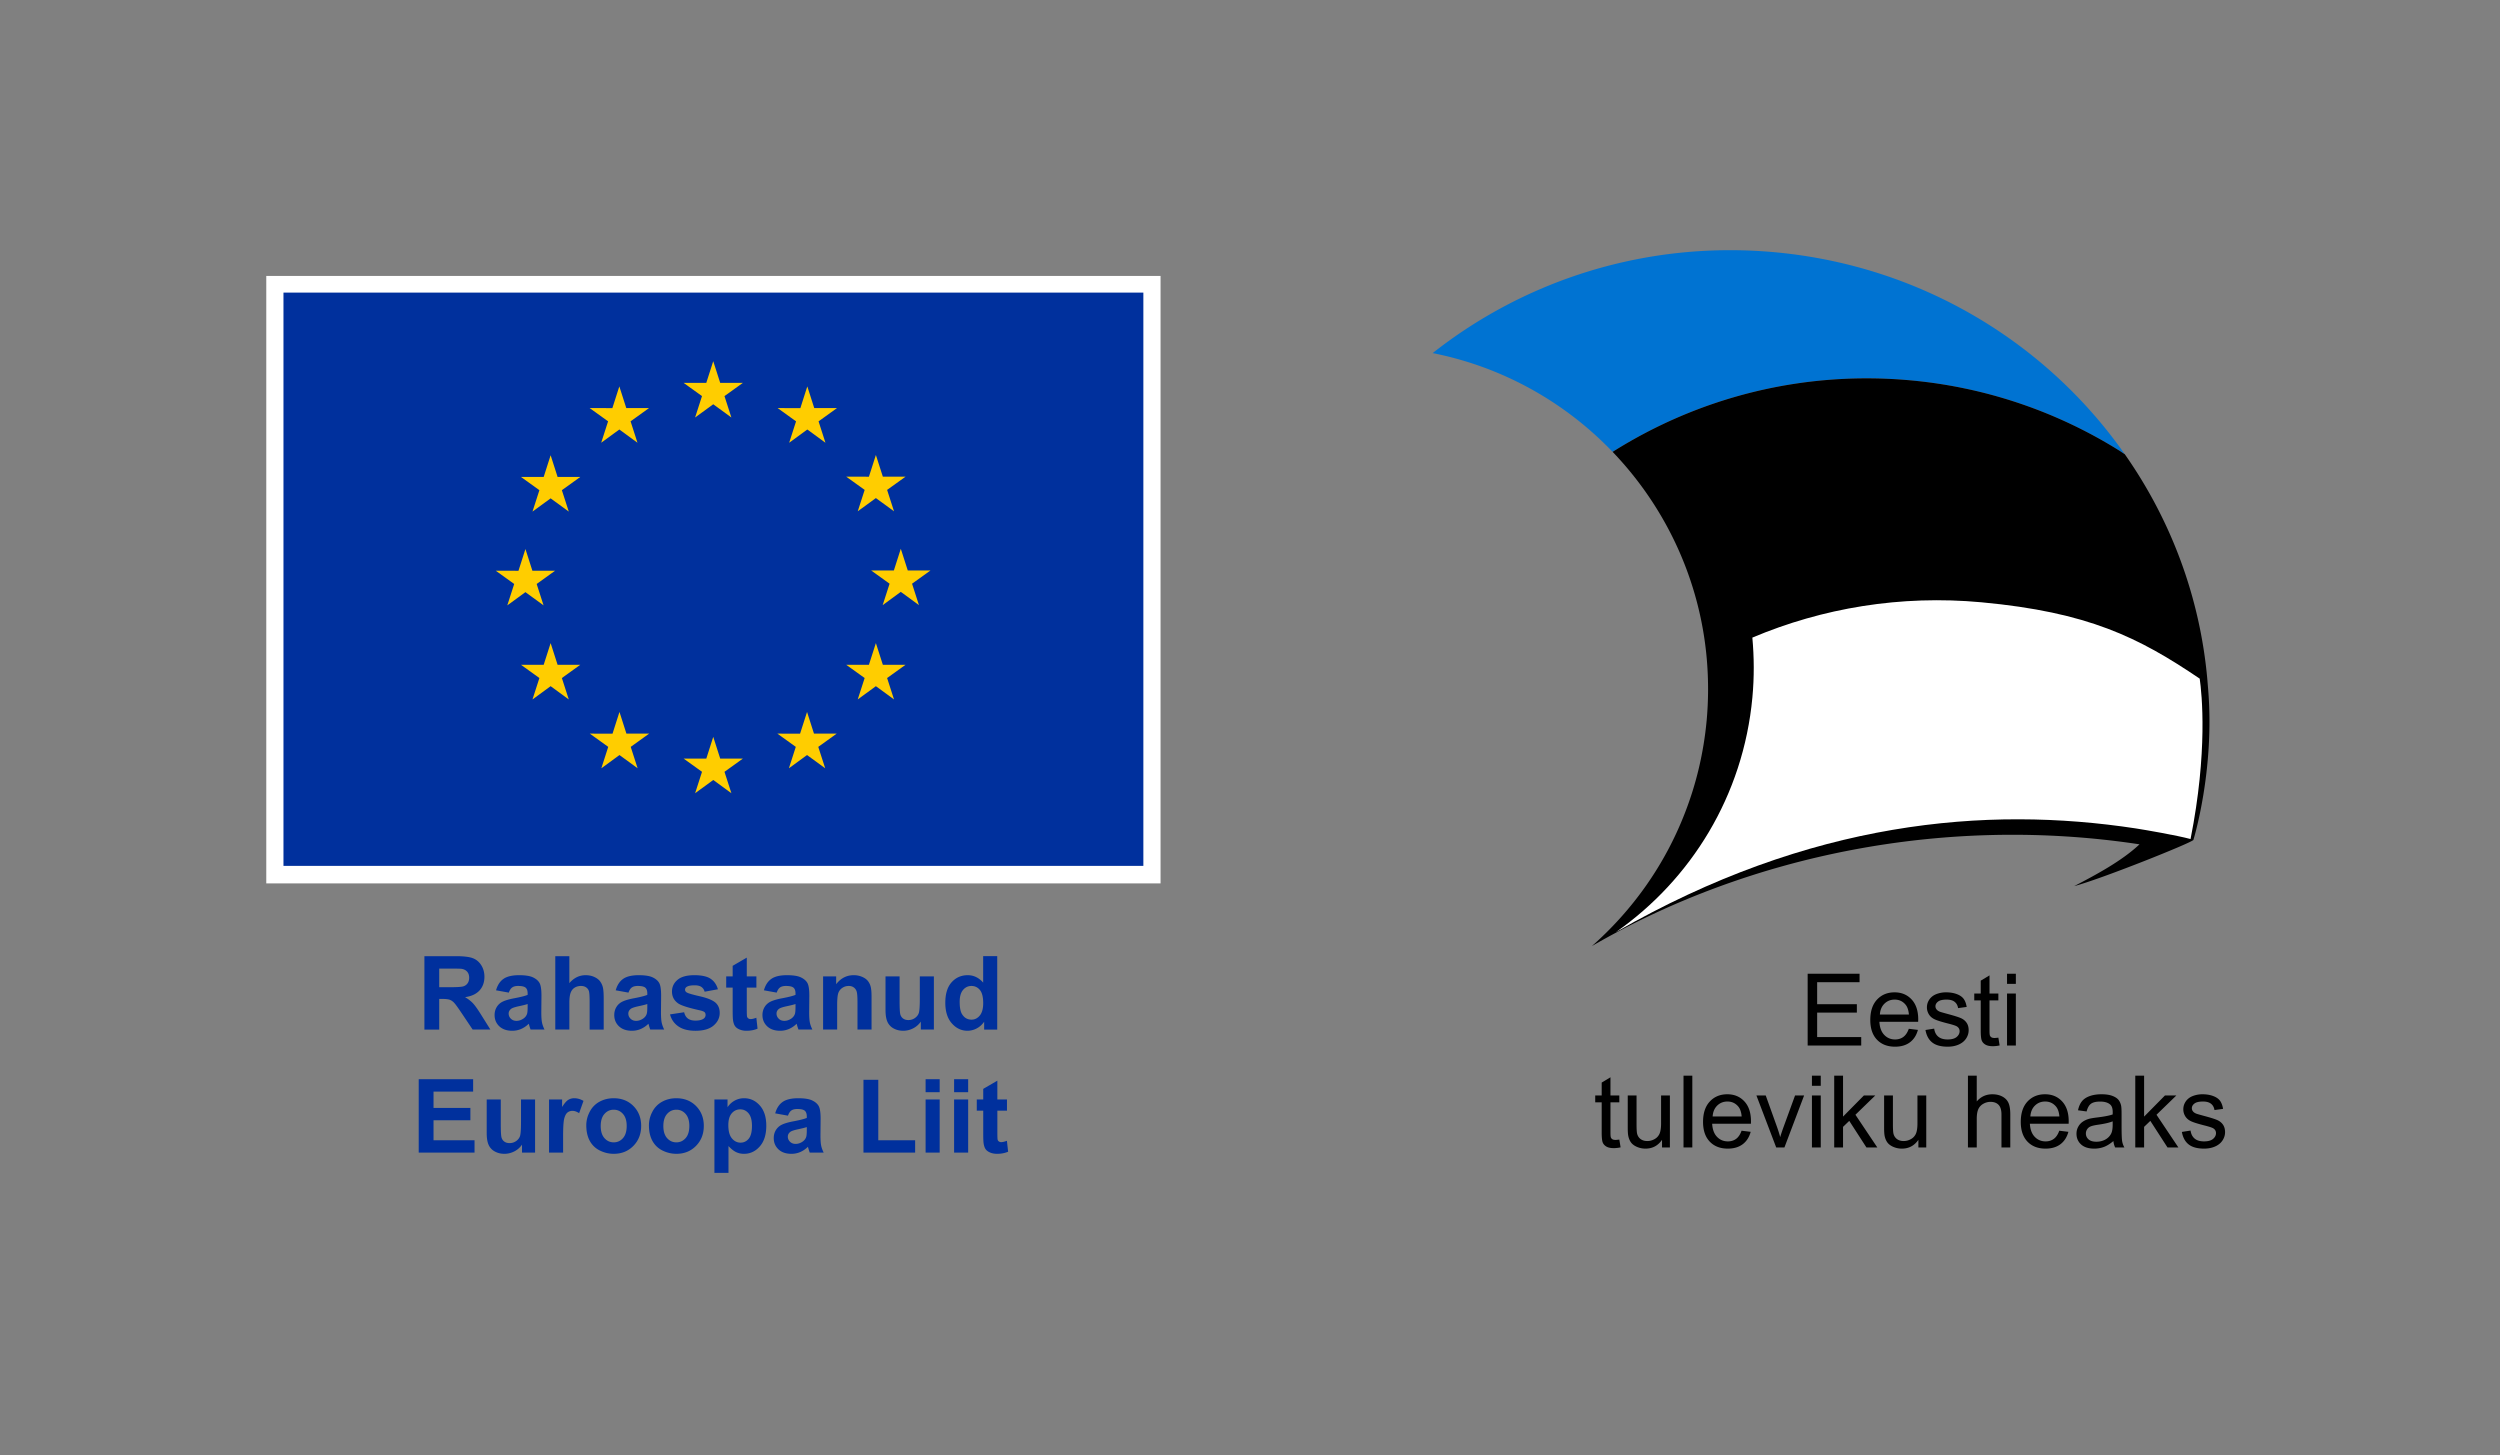
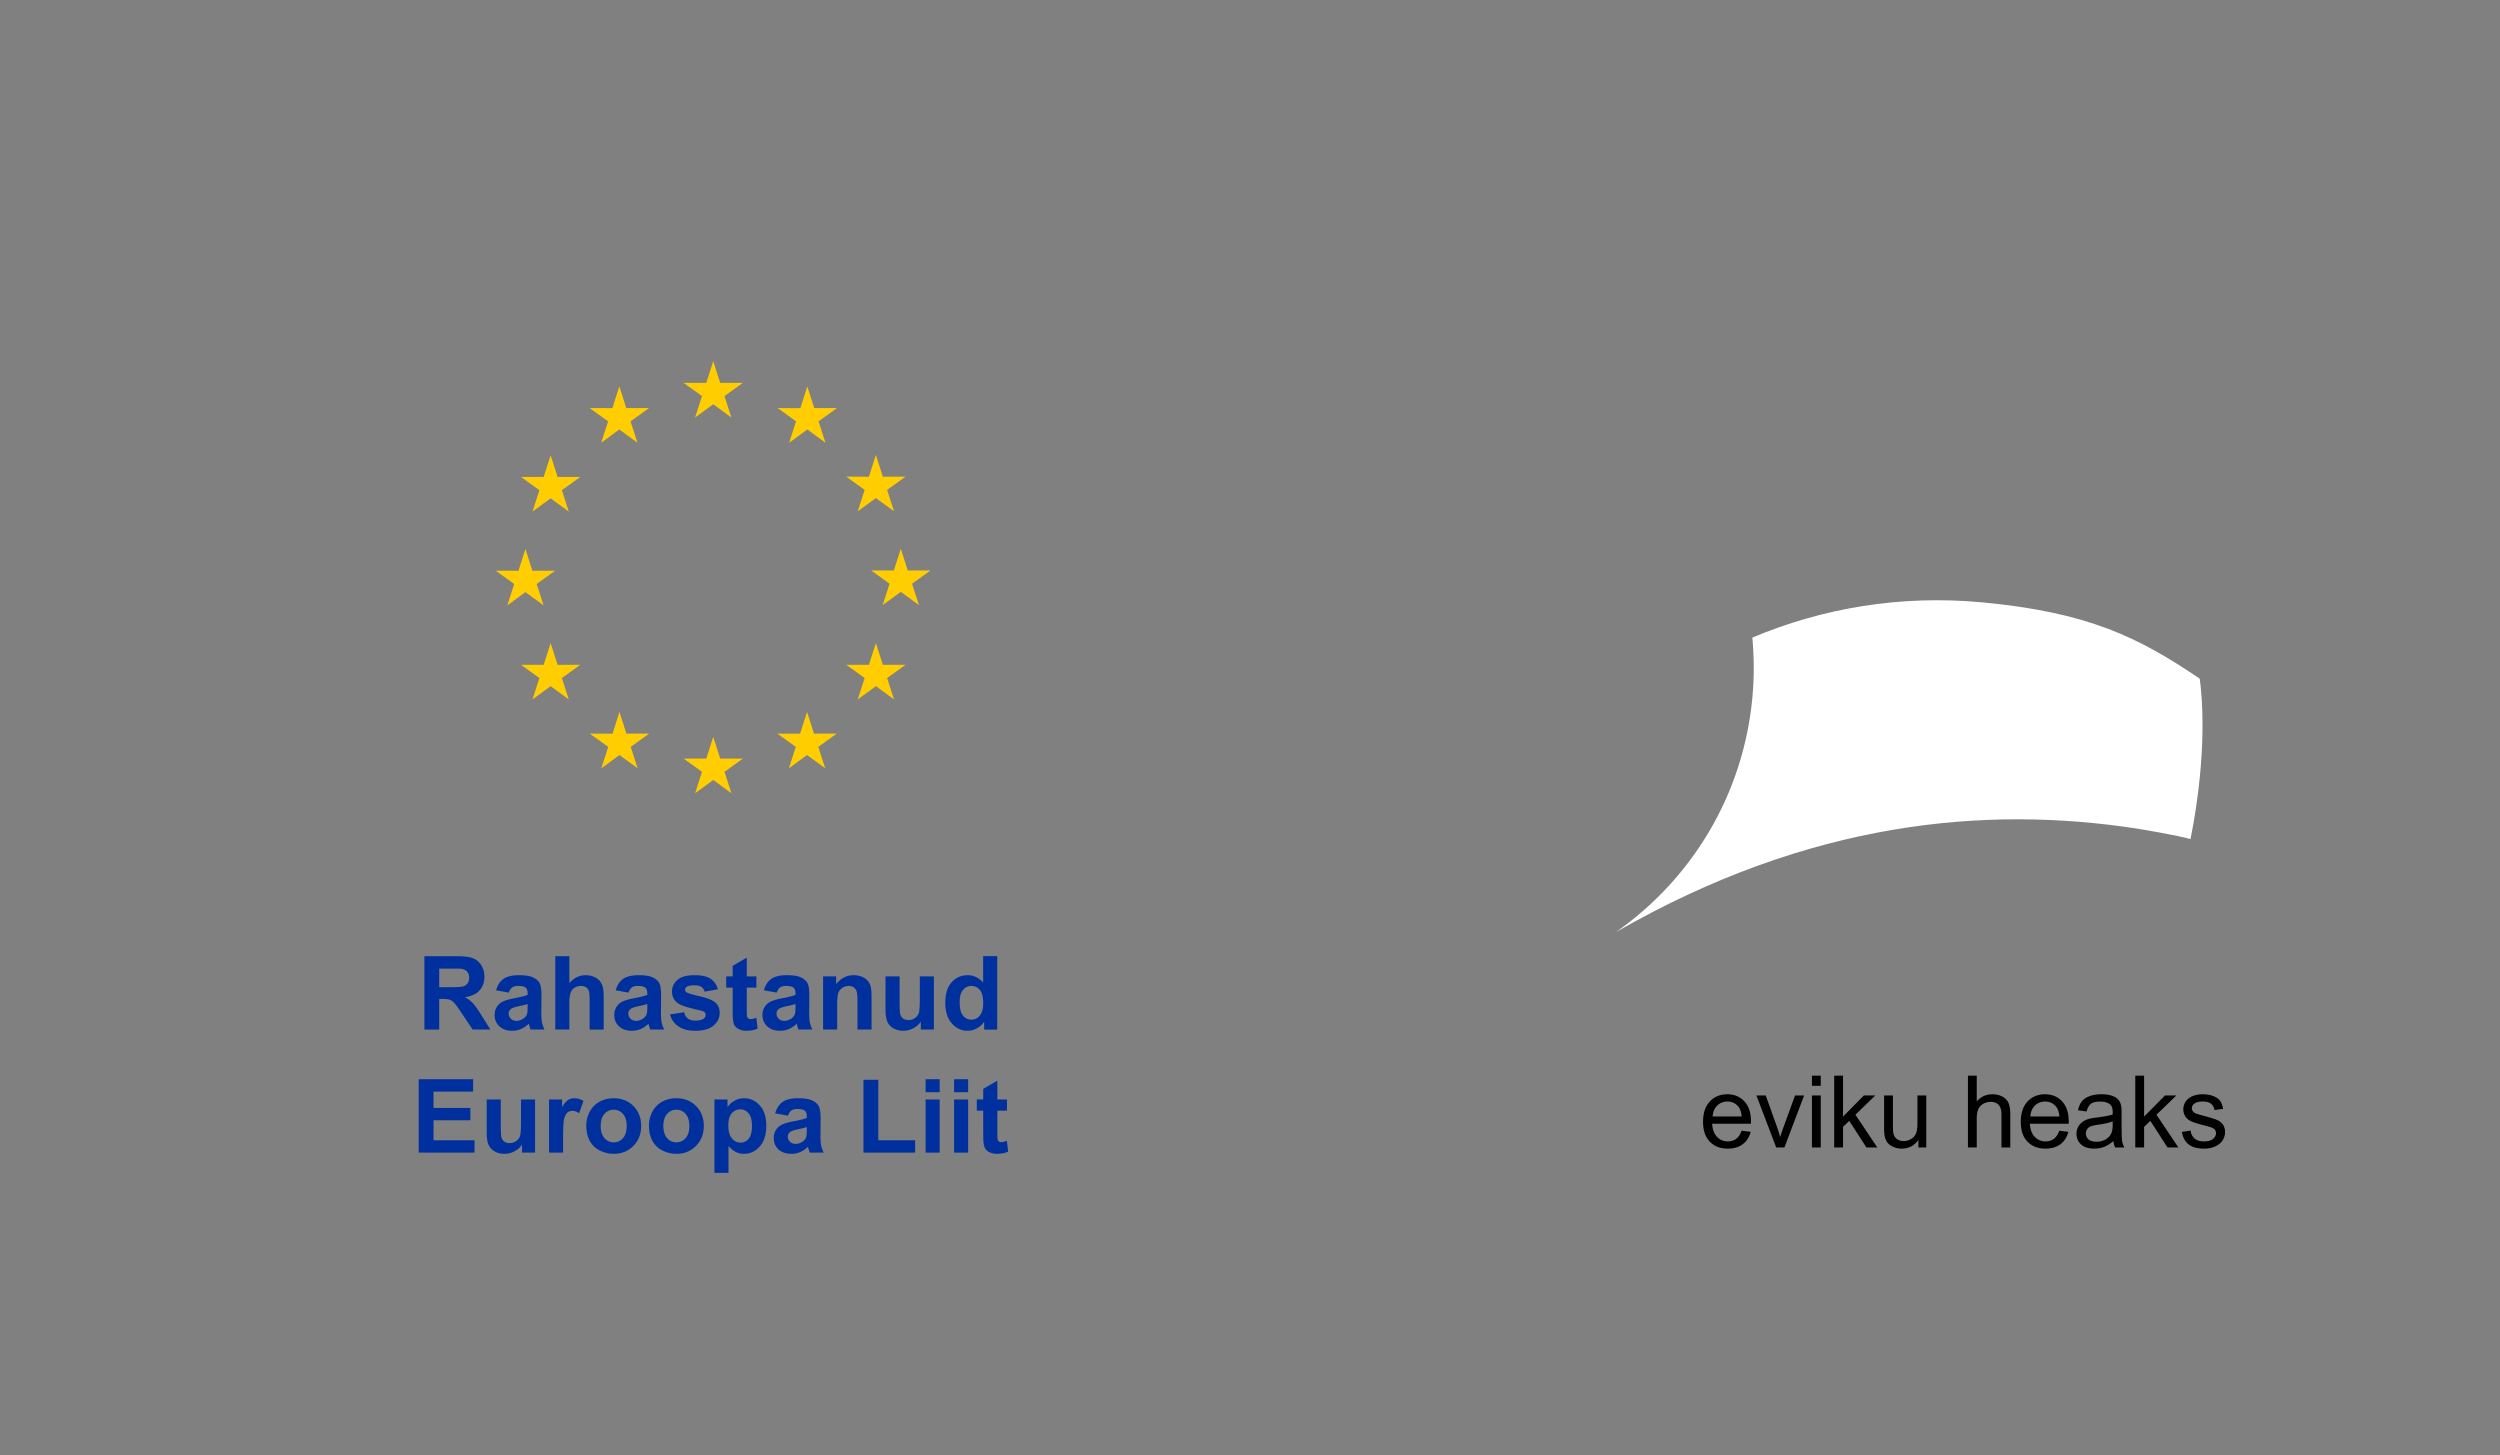
<svg xmlns="http://www.w3.org/2000/svg" xml:space="preserve" style="fill-rule:evenodd;clip-rule:evenodd;stroke-linejoin:round;stroke-miterlimit:2" viewBox="0 0 512 298">
  <rect x="0" y="0" width="512" height="298" fill="#808080" stroke="none" />
-   <path d="M54.533 56.515h183.15v124.406H54.533z" style="fill:#fff" />
-   <path d="M58.055 59.925h176.106v117.406H58.055z" style="fill:#00309d" />
+   <path d="M58.055 59.925h176.106H58.055z" style="fill:#00309d" />
  <path d="m142.355 85.506 3.716-2.712 3.716 2.712-1.414-4.386 3.774-2.711h-4.652l-1.424-4.439-1.424 4.443-4.65-.004 3.772 2.711-1.414 4.386ZM123.125 90.673l3.716-2.712 3.714 2.712-1.412-4.386 3.772-2.711h-4.652l-1.424-4.444-1.424 4.448-4.65-.004 3.772 2.711-1.412 4.386ZM112.77 93.234l-1.424 4.449-4.65-.005 3.772 2.712-1.414 4.385 3.716-2.712 3.716 2.712-1.414-4.385 3.772-2.712h-4.65l-1.424-4.444ZM107.608 121.27l3.714 2.712-1.412-4.386 3.772-2.712h-4.65l-1.424-4.443-1.424 4.453-4.652-.01 3.774 2.712-1.414 4.386 3.716-2.712ZM114.194 136.149l-1.424-4.444-1.424 4.449-4.65-.005 3.772 2.712-1.414 4.385 3.716-2.716 3.716 2.716-1.414-4.385 3.772-2.712h-4.65ZM128.291 150.247l-1.424-4.44-1.421 4.445-4.653-.005 3.772 2.712-1.411 4.385 3.716-2.711 3.713 2.711-1.411-4.385 3.771-2.712h-4.652ZM147.498 155.355l-1.424-4.444-1.421 4.449-4.653-.005 3.772 2.712-1.411 4.385 3.716-2.711 3.713 2.711-1.414-4.385 3.774-2.712h-4.652ZM166.704 150.247l-1.421-4.44-1.427 4.445-4.647-.005 3.769 2.712-1.411 4.385 3.716-2.711 3.716 2.711-1.417-4.385 3.774-2.712h-4.652ZM180.807 136.149l-1.427-4.444-1.427 4.449-4.647-.005 3.774 2.712-1.416 4.385 3.716-2.716 3.716 2.716-1.417-4.385 3.775-2.712h-4.648ZM190.562 116.831h-4.652l-1.427-4.444-1.421 4.449-4.652-.005 3.774 2.712-1.412 4.385 3.711-2.716 3.716 2.716-1.411-4.385 3.774-2.712ZM175.664 104.717l3.716-2.712 3.716 2.712-1.416-4.386 3.774-2.707h-4.648l-1.426-4.443-1.426 4.448-4.648-.005 3.775 2.707-1.417 4.386ZM165.336 79.137l-1.421 4.449-4.653-.01 3.77 2.717-1.412 4.385 3.721-2.717 3.711 2.717-1.412-4.385 3.775-2.717h-4.658l-1.421-4.439Z" style="fill:#ffcd00;fill-rule:nonzero" />
  <path d="M89.953 202.18h2.245c1.455 0 2.364-.062 2.727-.185.362-.123.646-.335.851-.635.205-.301.308-.677.308-1.128 0-.506-.136-.914-.405-1.226-.271-.31-.652-.507-1.144-.589-.246-.034-.984-.051-2.215-.051h-2.368v3.814Zm-3.035 8.675v-15.032h6.388c1.606 0 2.774.134 3.501.405.729.269 1.311.75 1.749 1.44.437.691.656 1.481.656 2.368 0 1.129-.331 2.06-.994 2.795-.663.735-1.655 1.199-2.974 1.389.656.384 1.197.804 1.625 1.262.427.458 1.003 1.271 1.728 2.44l1.835 2.933h-3.629l-2.195-3.272c-.779-1.168-1.312-1.905-1.599-2.209-.287-.304-.592-.512-.913-.626-.322-.112-.831-.169-1.528-.169h-.615v6.276h-3.035ZM108.061 205.625c-.369.123-.954.271-1.754.44-.8.172-1.322.339-1.568.503-.376.267-.565.605-.565 1.015 0 .404.151.753.451 1.047.301.294.684.44 1.149.44.519 0 1.016-.171 1.487-.512.349-.26.577-.578.687-.954.075-.246.113-.714.113-1.405v-.574Zm-3.855-2.338-2.616-.472c.294-1.052.8-1.832 1.518-2.337.718-.506 1.784-.759 3.199-.759 1.285 0 2.242.152 2.871.456.629.304 1.071.69 1.328 1.159.256.468.385 1.327.385 2.579l-.031 3.363c0 .957.046 1.662.139 2.118.091.454.264.941.517 1.46h-2.851a10.396 10.396 0 0 1-.276-.851 6.067 6.067 0 0 0-.102-.338 5.169 5.169 0 0 1-1.58 1.076c-.56.239-1.159.36-1.794.36-1.122 0-2.005-.304-2.651-.913-.646-.608-.969-1.377-.969-2.307 0-.615.147-1.164.441-1.646a2.88 2.88 0 0 1 1.235-1.107c.53-.257 1.294-.481 2.292-.672 1.347-.253 2.28-.488 2.8-.707v-.287c0-.555-.137-.949-.41-1.185-.274-.236-.79-.354-1.549-.354-.513 0-.912.101-1.199.303-.287.202-.52.555-.697 1.061M116.603 195.823v5.526c.929-1.086 2.04-1.63 3.332-1.63.663 0 1.262.124 1.795.37.533.246.935.56 1.204.943.271.383.455.807.554 1.271.099.465.148 1.187.148 2.164v6.388h-2.881v-5.752c0-1.141-.054-1.867-.164-2.174a1.42 1.42 0 0 0-.579-.733c-.277-.182-.624-.272-1.041-.272-.478 0-.906.117-1.282.349-.376.233-.65.582-.825 1.051-.174.468-.261 1.16-.261 2.076v5.455h-2.882v-15.032h2.882ZM132.568 205.625c-.369.123-.953.271-1.753.44-.8.172-1.323.339-1.569.503-.376.267-.564.605-.564 1.015 0 .404.151.753.451 1.047.301.294.684.44 1.149.44.519 0 1.015-.171 1.487-.512.348-.26.577-.578.687-.954.075-.246.112-.714.112-1.405v-.574Zm-3.855-2.338-2.615-.472c.294-1.052.8-1.832 1.518-2.337.718-.506 1.784-.759 3.199-.759 1.285 0 2.242.152 2.871.456.629.304 1.071.69 1.328 1.159.256.468.384 1.327.384 2.579l-.03 3.363c0 .957.046 1.662.138 2.118.092.454.265.941.518 1.46h-2.851a10.322 10.322 0 0 1-.277-.851 7.56 7.56 0 0 0-.101-.338 5.173 5.173 0 0 1-1.581 1.076c-.56.239-1.158.36-1.793.36-1.122 0-2.005-.304-2.651-.913-.646-.608-.97-1.377-.97-2.307 0-.615.148-1.164.442-1.646a2.88 2.88 0 0 1 1.235-1.107c.53-.257 1.294-.481 2.292-.672 1.347-.253 2.279-.488 2.799-.707v-.287c0-.555-.137-.949-.41-1.185-.274-.236-.789-.354-1.548-.354-.513 0-.913.101-1.2.303-.287.202-.52.555-.697 1.061M137.223 207.748l2.892-.44c.123.56.372.986.749 1.275.375.291.902.435 1.578.435.745 0 1.305-.135 1.681-.41a.913.913 0 0 0 .38-.768c0-.219-.068-.4-.205-.544-.143-.136-.465-.262-.964-.379-2.324-.513-3.798-.981-4.42-1.404-.861-.588-1.291-1.406-1.291-2.452 0-.943.372-1.736 1.118-2.378.745-.642 1.9-.964 3.465-.964 1.491 0 2.598.244 3.323.727.724.487 1.223 1.204 1.497 2.155l-2.717.501c-.117-.423-.337-.748-.662-.974-.324-.225-.788-.338-1.389-.338-.76 0-1.303.106-1.631.318-.218.151-.328.345-.328.584 0 .205.096.379.287.524.26.191 1.158.461 2.692.809 1.535.349 2.606.777 3.215 1.283.601.511.902 1.226.902 2.142 0 .998-.417 1.856-1.251 2.574-.834.717-2.068 1.077-3.702 1.077-1.484 0-2.657-.301-3.522-.903-.865-.601-1.43-1.418-1.697-2.451M154.91 199.965v2.297h-1.969v4.389c0 .888.019 1.406.057 1.553a.633.633 0 0 0 .256.364.816.816 0 0 0 .487.144c.268 0 .653-.093 1.159-.277l.246 2.235c-.671.287-1.429.431-2.275.431a3.59 3.59 0 0 1-1.405-.262c-.417-.174-.724-.399-.918-.677-.195-.276-.331-.651-.406-1.122-.06-.335-.091-1.012-.091-2.031v-4.747h-1.323v-2.297h1.323v-2.163l2.891-1.682v3.845h1.969ZM162.919 205.625c-.369.123-.953.271-1.753.44-.8.172-1.323.339-1.569.503-.376.267-.564.605-.564 1.015 0 .404.151.753.451 1.047.301.294.684.44 1.149.44.519 0 1.015-.171 1.487-.512.348-.26.577-.578.687-.954.075-.246.112-.714.112-1.405v-.574Zm-3.855-2.338-2.615-.472c.294-1.052.8-1.832 1.518-2.337.718-.506 1.784-.759 3.199-.759 1.285 0 2.242.152 2.871.456.629.304 1.071.69 1.328 1.159.256.468.384 1.327.384 2.579l-.03 3.363c0 .957.046 1.662.138 2.118.092.454.265.941.518 1.46h-2.851a10.322 10.322 0 0 1-.277-.851 7.56 7.56 0 0 0-.101-.338 5.173 5.173 0 0 1-1.581 1.076c-.56.239-1.158.36-1.793.36-1.122 0-2.005-.304-2.651-.913-.646-.608-.97-1.377-.97-2.307 0-.615.148-1.164.442-1.646a2.88 2.88 0 0 1 1.235-1.107c.53-.257 1.294-.481 2.292-.672 1.347-.253 2.279-.488 2.799-.707v-.287c0-.555-.137-.949-.41-1.185-.274-.236-.789-.354-1.548-.354-.513 0-.913.101-1.2.303-.287.202-.52.555-.697 1.061M178.494 210.855h-2.881v-5.558c0-1.175-.061-1.936-.184-2.281a1.611 1.611 0 0 0-.6-.806c-.277-.19-.61-.287-1-.287-.499 0-.947.138-1.343.411a2.062 2.062 0 0 0-.815 1.087c-.148.452-.221 1.286-.221 2.502v4.932h-2.882v-10.89h2.677v1.6c.95-1.231 2.146-1.846 3.589-1.846a4.32 4.32 0 0 1 1.743.344c.526.229.925.521 1.194.876.271.356.458.76.565 1.211.105.451.158 1.097.158 1.937v6.768ZM188.584 210.855v-1.631a4.194 4.194 0 0 1-1.563 1.375 4.401 4.401 0 0 1-2.046.502c-.732 0-1.388-.161-1.969-.482a2.837 2.837 0 0 1-1.261-1.354c-.261-.58-.39-1.384-.39-2.409v-6.891h2.881v5.004c0 1.532.053 2.47.16 2.815.105.345.298.619.579.82.28.202.635.303 1.066.303.492 0 .933-.135 1.323-.406.389-.269.657-.604.799-1.004.145-.4.216-1.379.216-2.938v-4.594h2.882v10.89h-2.677ZM196.542 205.174c0 1.162.16 2.003.481 2.522.465.752 1.115 1.128 1.949 1.128.663 0 1.226-.282 1.691-.845.465-.565.697-1.407.697-2.529 0-1.25-.224-2.151-.675-2.701-.452-.551-1.03-.826-1.734-.826-.683 0-1.256.272-1.718.815-.461.544-.691 1.356-.691 2.436m7.689 5.681h-2.675v-1.6c-.445.622-.969 1.085-1.575 1.39a4.046 4.046 0 0 1-1.83.456c-1.251 0-2.322-.504-3.214-1.513-.892-1.008-1.338-2.415-1.338-4.22 0-1.845.433-3.248 1.302-4.209.868-.96 1.965-1.44 3.291-1.44 1.217 0 2.27.506 3.159 1.517v-5.414h2.88v15.033ZM85.753 236.055v-15.032h11.146v2.543h-8.111v3.333h7.547v2.532h-7.547v4.091h8.398v2.533H85.753ZM106.907 236.055v-1.631a4.194 4.194 0 0 1-1.563 1.375 4.401 4.401 0 0 1-2.046.502c-.732 0-1.388-.161-1.969-.482a2.842 2.842 0 0 1-1.261-1.354c-.26-.58-.39-1.384-.39-2.409v-6.891h2.881v5.004c0 1.532.053 2.47.16 2.815.105.345.298.619.579.82.28.202.635.303 1.066.303a2.26 2.26 0 0 0 1.323-.406c.39-.269.657-.604.8-1.004.144-.4.215-1.379.215-2.938v-4.594h2.882v10.89h-2.677ZM115.325 236.055h-2.882v-10.89h2.677v1.548c.458-.73.87-1.213 1.235-1.445a2.272 2.272 0 0 1 1.246-.349c.657 0 1.288.182 1.898.544l-.892 2.512c-.486-.315-.937-.472-1.354-.472-.404 0-.745.112-1.026.333-.28.223-.501.624-.661 1.205-.161.581-.241 1.798-.241 3.651v3.363ZM123.026 230.61c0 1.081.257 1.908.769 2.482.513.575 1.145.862 1.897.862s1.383-.287 1.892-.862c.509-.574.763-1.408.763-2.502 0-1.066-.254-1.886-.763-2.46-.509-.575-1.14-.862-1.892-.862s-1.384.287-1.897.862c-.512.574-.769 1.401-.769 2.48m-2.953-.153c0-.957.235-1.883.708-2.779a4.847 4.847 0 0 1 2.004-2.05c.865-.473 1.83-.708 2.896-.708 1.648 0 2.998.535 4.051 1.604 1.053 1.07 1.579 2.422 1.579 4.056 0 1.647-.531 3.012-1.595 4.096-1.062 1.083-2.401 1.625-4.013 1.625-.999 0-1.95-.225-2.857-.676a4.644 4.644 0 0 1-2.065-1.985c-.473-.871-.708-1.932-.708-3.183M135.854 230.61c0 1.081.257 1.908.769 2.482.513.575 1.145.862 1.897.862s1.383-.287 1.892-.862c.509-.574.763-1.408.763-2.502 0-1.066-.254-1.886-.763-2.46-.509-.575-1.14-.862-1.892-.862s-1.384.287-1.897.862c-.512.574-.769 1.401-.769 2.48m-2.953-.153c0-.957.235-1.883.708-2.779a4.847 4.847 0 0 1 2.004-2.05c.865-.473 1.83-.708 2.896-.708 1.648 0 2.998.535 4.051 1.604 1.053 1.07 1.579 2.422 1.579 4.056 0 1.647-.531 3.012-1.595 4.096-1.062 1.083-2.401 1.625-4.013 1.625-.999 0-1.95-.225-2.857-.676a4.644 4.644 0 0 1-2.065-1.985c-.473-.871-.708-1.932-.708-3.183M149.163 230.426c0 1.224.243 2.127.729 2.712.485.584 1.076.876 1.773.876.67 0 1.227-.268 1.672-.805.444-.536.666-1.416.666-2.64 0-1.141-.229-1.989-.687-2.543-.458-.553-1.025-.83-1.702-.83-.704 0-1.289.271-1.754.815-.465.543-.697 1.349-.697 2.415m-2.85-5.261h2.686v1.6c.35-.547.82-.991 1.416-1.333a3.895 3.895 0 0 1 1.978-.513c1.265 0 2.338.496 3.22 1.487.882.992 1.323 2.373 1.323 4.143 0 1.818-.445 3.231-1.334 4.239-.888 1.009-1.964 1.513-3.229 1.513-.602 0-1.147-.12-1.636-.359-.488-.239-1.003-.649-1.543-1.231v5.486h-2.881v-15.032ZM165.231 230.826c-.369.123-.953.271-1.753.44-.8.172-1.323.339-1.569.503-.376.267-.564.605-.564 1.015 0 .404.151.753.451 1.047.301.294.684.44 1.149.44.519 0 1.015-.171 1.487-.512.348-.26.577-.578.687-.954.075-.246.112-.714.112-1.405v-.574Zm-3.855-2.338-2.615-.472c.294-1.052.8-1.832 1.518-2.337.718-.506 1.784-.759 3.199-.759 1.285 0 2.242.152 2.871.456.629.304 1.071.69 1.328 1.159.256.468.384 1.327.384 2.579l-.03 3.363c0 .957.046 1.662.138 2.118.092.454.265.941.518 1.46h-2.851a10.322 10.322 0 0 1-.277-.851 7.56 7.56 0 0 0-.101-.338 5.173 5.173 0 0 1-1.581 1.076c-.56.239-1.158.36-1.793.36-1.122 0-2.005-.304-2.651-.913-.646-.608-.97-1.377-.97-2.307 0-.615.148-1.164.442-1.646a2.88 2.88 0 0 1 1.235-1.107c.53-.257 1.294-.481 2.292-.672 1.347-.253 2.279-.488 2.799-.707v-.287c0-.555-.137-.949-.41-1.185-.274-.236-.789-.354-1.548-.354-.513 0-.913.101-1.2.303-.287.202-.52.555-.697 1.061M176.838 236.055v-14.909h3.035v12.376h7.547v2.533h-10.582ZM189.564 225.165h2.881v10.89h-2.881v-10.89Zm0-4.142h2.881v2.666h-2.881v-2.666ZM195.399 225.165h2.881v10.89h-2.881v-10.89Zm0-4.142h2.881v2.666h-2.881v-2.666ZM206.227 225.165v2.297h-1.969v4.389c0 .888.019 1.406.057 1.553a.629.629 0 0 0 .256.364.813.813 0 0 0 .487.144c.267 0 .652-.093 1.158-.277l.246 2.235c-.67.287-1.428.431-2.275.431-.521 0-.988-.087-1.405-.262-.417-.174-.723-.399-.918-.677-.195-.276-.33-.651-.406-1.122-.06-.335-.091-1.012-.091-2.031v-4.747h-1.323v-2.297h1.323v-2.163l2.891-1.682v3.845h1.969Z" style="fill:#00309d;fill-rule:nonzero" />
-   <path d="M391.358 77.906a97.274 97.274 0 0 1 42.93 14.541c.015.016.347.246.869.578-15.903-22.69-41.544-38.577-71.601-41.361-26.306-2.422-51.092 5.625-70.144 20.649 14.462 2.871 27.177 10.134 36.852 20.229 17.573-11.084 38.808-16.693 61.094-14.636" style="fill:#0073d2" />
  <path d="M452.144 140.107c-.008 0-.008-.008-.008-.008 0 .047.008.087.008.135v-.127Z" style="fill:#fff" />
-   <path d="M452.232 141.215c-.024-.309-.135-1.662-.158-1.938-1.481-16.947-7.477-32.802-16.917-46.253a17.322 17.322 0 0 1-.869-.578 97.27 97.27 0 0 0-42.93-14.541c-22.286-2.057-43.521 3.553-61.093 14.637 10.871 11.346 17.92 26.251 19.297 42.58a71.382 71.382 0 0 1-.04 12.453c-.617 6.607-2.12 12.921-4.407 18.806-4.13 10.744-10.824 20.128-19.249 27.51l.15-.135c32.399-18.767 72.566-26.844 112.156-20.839-3.592 3.395-8.988 6.282-13.379 8.561 5.349-1.393 24.155-8.902 24.423-9.472 0 0 .017-.008.017-.014h-.017s4.391-14.21 3.016-30.777" />
  <path d="M450.499 138.985c-12.532-8.483-22.865-13.61-44.685-15.635-16.591-1.534-32.604 1.18-46.933 7.232.364 4.002.396 8.102.008 12.255-1.867 20.136-12.579 37.296-27.943 48.054 39.732-22.849 75.857-25.901 106.451-21.233 2.033.316 8.323 1.401 11.227 2.175 3.56-17.912 2.318-29.763 1.875-32.849" style="fill:#fff" />
-   <path d="M370.209 214.123v-14.701h10.628v1.736h-8.684v4.501h8.133v1.725h-8.133v5.004h9.026v1.735h-10.97ZM384.999 207.774h5.946c-.079-.894-.308-1.568-.681-2.013-.575-.695-1.322-1.044-2.235-1.044-.829 0-1.527.278-2.092.832-.565.554-.876 1.297-.938 2.225m5.925 2.92 1.866.229c-.295 1.092-.839 1.937-1.633 2.54-.798.598-1.814.899-3.05.899-1.557 0-2.793-.478-3.704-1.437-.913-.958-1.368-2.303-1.368-4.036 0-1.793.462-3.182 1.382-4.172.924-.989 2.119-1.485 3.591-1.485 1.424 0 2.588.486 3.488 1.454.903.969 1.356 2.335 1.356 4.091 0 .109-.004.27-.011.483H384.9c.065 1.17.397 2.067.993 2.686.596.623 1.335.934 2.225.934.66 0 1.225-.174 1.694-.523.469-.346.838-.9 1.112-1.663M394.336 210.943l1.783-.281c.099.716.38 1.263.839 1.647.455.38 1.095.571 1.92.571.829 0 1.444-.171 1.845-.506.4-.339.603-.736.603-1.188 0-.411-.179-.729-.535-.965-.246-.161-.862-.363-1.844-.61-1.322-.335-2.243-.623-2.752-.869-.51-.243-.9-.582-1.164-1.013a2.68 2.68 0 0 1-.397-1.427c0-.476.109-.914.328-1.318.216-.408.514-.743.887-1.01.28-.205.664-.383 1.146-.527a5.48 5.48 0 0 1 1.562-.216c.835 0 1.567.124 2.2.363.633.24 1.099.565 1.4.976.302.414.507.962.62 1.649l-1.763.244c-.082-.548-.315-.976-.699-1.284-.383-.308-.927-.462-1.629-.462-.828 0-1.42.137-1.773.411-.356.274-.533.595-.533.961 0 .236.075.446.222.634.147.195.376.352.691.482.181.065.712.22 1.595.459 1.277.342 2.167.62 2.67.838.507.216.904.534 1.191.949.288.413.432.927.432 1.544a3.05 3.05 0 0 1-.527 1.7c-.353.531-.859.942-1.521 1.233-.66.291-1.409.434-2.245.434-1.386 0-2.44-.287-3.166-.862s-1.187-1.427-1.386-2.557M409.266 212.508l.26 1.595a6.744 6.744 0 0 1-1.362.161c-.657 0-1.163-.103-1.526-.312-.36-.205-.614-.479-.76-.818-.147-.335-.223-1.047-.223-2.129v-6.127h-1.325v-1.403h1.325v-2.639l1.797-1.082v3.721h1.814v1.403h-1.814v6.226c0 .517.031.846.093.993a.78.78 0 0 0 .311.353c.144.085.349.129.616.129.202 0 .466-.023.794-.071M411.039 203.475h1.807v10.648h-1.807v-10.648Zm0-4.053h1.807v2.077h-1.807v-2.077ZM331.637 233.383l.261 1.595a6.761 6.761 0 0 1-1.363.161c-.657 0-1.163-.103-1.526-.311-.36-.206-.614-.48-.76-.819-.147-.335-.223-1.047-.223-2.128v-6.127h-1.324v-1.404h1.324v-2.639l1.797-1.081v3.72h1.814v1.404h-1.814v6.225c0 .517.031.846.093.993a.78.78 0 0 0 .311.353c.144.085.349.129.617.129.201 0 .465-.023.793-.071M340.383 234.998v-1.564c-.832 1.205-1.958 1.803-3.382 1.803a4.317 4.317 0 0 1-1.759-.359c-.545-.239-.948-.544-1.212-.907-.267-.366-.452-.811-.558-1.338-.072-.356-.109-.918-.109-1.688v-6.595h1.803v5.904c0 .945.038 1.578.11 1.907.116.475.356.845.722 1.119.37.27.826.404 1.366.404.541 0 1.047-.137 1.523-.414a2.297 2.297 0 0 0 1.006-1.134c.199-.479.298-1.173.298-2.08v-5.706h1.804v10.648h-1.612Z" style="fill-rule:nonzero" />
-   <path d="M344.784 220.298h1.803v14.701h-1.803z" />
  <path d="M350.749 228.649h5.945c-.078-.894-.307-1.568-.681-2.013-.575-.695-1.321-1.044-2.235-1.044-.828 0-1.527.278-2.091.832-.565.555-.876 1.298-.938 2.225m5.925 2.92 1.866.229c-.295 1.092-.839 1.937-1.633 2.54-.798.598-1.814.9-3.05.9-1.557 0-2.793-.479-3.704-1.438-.913-.958-1.368-2.303-1.368-4.036 0-1.793.461-3.182 1.382-4.172.924-.989 2.119-1.485 3.591-1.485 1.424 0 2.588.486 3.488 1.454.903.969 1.355 2.335 1.355 4.091 0 .11-.003.27-.01.483h-7.941c.065 1.17.397 2.067.993 2.686.595.623 1.334.935 2.224.935.661 0 1.226-.175 1.695-.524.468-.346.838-.9 1.112-1.663M363.766 234.998l-4.053-10.648h1.907l2.287 6.377c.245.687.472 1.403.681 2.146.16-.562.383-1.236.67-2.026l2.369-6.497h1.855l-4.032 10.648h-1.684ZM371.084 224.35h1.807v10.648h-1.807V224.35Zm0-4.052h1.807v2.078h-1.807v-2.078ZM375.646 234.998v-14.701h1.807v8.383l4.272-4.33h2.334l-4.069 3.95 4.484 6.698h-2.229l-3.518-5.446-1.274 1.226v4.22h-1.807ZM392.886 234.998v-1.564c-.832 1.205-1.958 1.803-3.382 1.803a4.317 4.317 0 0 1-1.759-.359c-.545-.239-.948-.544-1.212-.907-.267-.366-.452-.811-.558-1.338-.072-.356-.109-.918-.109-1.688v-6.595h1.803v5.904c0 .945.038 1.578.11 1.907.116.475.356.845.722 1.119.37.27.825.404 1.366.404.541 0 1.047-.137 1.523-.414a2.297 2.297 0 0 0 1.006-1.134c.199-.479.298-1.173.298-2.08v-5.706h1.804v10.648h-1.612ZM403.034 234.998v-14.701h1.804v5.275c.842-.976 1.907-1.465 3.19-1.465.788 0 1.471.157 2.054.468.582.309.999.74 1.249 1.287.25.548.376 1.345.376 2.386v6.75H409.9v-6.75c0-.9-.195-1.557-.585-1.967-.391-.411-.945-.62-1.66-.62a2.94 2.94 0 0 0-1.51.417 2.343 2.343 0 0 0-1.006 1.129c-.202.473-.301 1.131-.301 1.965v5.826h-1.804ZM415.818 228.649h5.946c-.079-.894-.308-1.568-.681-2.013-.575-.695-1.322-1.044-2.235-1.044-.829 0-1.527.278-2.092.832-.565.555-.876 1.298-.938 2.225m5.925 2.92 1.866.229c-.295 1.092-.839 1.937-1.633 2.54-.798.598-1.814.9-3.05.9-1.557 0-2.793-.479-3.704-1.438-.913-.958-1.368-2.303-1.368-4.036 0-1.793.462-3.182 1.382-4.172.924-.989 2.119-1.485 3.591-1.485 1.424 0 2.588.486 3.488 1.454.903.969 1.356 2.335 1.356 4.091 0 .11-.004.27-.011.483h-7.941c.065 1.17.397 2.067.993 2.686.596.623 1.335.935 2.225.935.66 0 1.225-.175 1.694-.524.469-.346.838-.9 1.112-1.663M432.675 229.652c-.657.27-1.64.496-2.947.685-.742.106-1.269.226-1.574.359a1.53 1.53 0 0 0-.712.589c-.168.256-.253.54-.253.855 0 .483.185.883.547 1.205.363.319.897.479 1.599.479.695 0 1.314-.15 1.855-.455.54-.305.941-.722 1.194-1.249.195-.407.291-1.009.291-1.804v-.664Zm.151 4.032c-.671.568-1.314.968-1.93 1.205a5.64 5.64 0 0 1-1.993.349c-1.17 0-2.067-.284-2.697-.856-.626-.571-.941-1.304-.941-2.19 0-.524.116-1 .356-1.431.236-.431.548-.777.931-1.037.387-.26.818-.458 1.301-.592.353-.092.886-.185 1.601-.271 1.459-.174 2.534-.38 3.221-.622.007-.247.01-.405.01-.469 0-.737-.17-1.256-.513-1.555-.458-.41-1.147-.612-2.054-.612-.849 0-1.474.147-1.882.445-.404.298-.702.825-.897 1.581l-1.763-.243c.161-.753.425-1.366.791-1.827.366-.466.901-.826 1.595-1.075.695-.251 1.499-.377 2.417-.377.91 0 1.646.11 2.214.322.568.215.986.483 1.256.808.267.325.452.732.561 1.229.058.308.089.862.089 1.663v2.406c0 1.68.038 2.741.117 3.183.075.446.229.873.455 1.28h-1.886a3.826 3.826 0 0 1-.359-1.314M437.306 234.998v-14.701h1.807v8.383l4.272-4.33h2.334l-4.069 3.95 4.484 6.698h-2.229l-3.518-5.446-1.274 1.226v4.22h-1.807ZM446.845 231.819l1.783-.281c.099.715.38 1.263.839 1.647.455.38 1.095.571 1.92.571.828 0 1.444-.171 1.845-.507.4-.338.603-.735.603-1.187 0-.411-.179-.729-.535-.965-.246-.162-.862-.363-1.844-.61-1.322-.335-2.243-.623-2.752-.869-.51-.243-.901-.582-1.164-1.013a2.68 2.68 0 0 1-.397-1.427c0-.477.109-.915.328-1.318.216-.408.514-.743.887-1.01.28-.205.664-.383 1.146-.527a5.475 5.475 0 0 1 1.562-.216c.834 0 1.567.124 2.2.363.633.24 1.099.565 1.4.975.301.415.507.963.62 1.65l-1.763.243c-.082-.547-.315-.975-.698-1.283-.384-.308-.928-.462-1.63-.462-.828 0-1.42.137-1.773.411-.356.273-.533.595-.533.961 0 .236.075.446.222.634.147.195.376.352.691.482.181.065.712.22 1.595.459 1.277.342 2.167.62 2.67.838.507.216.904.534 1.191.949.287.413.432.927.432 1.543 0 .603-.178 1.167-.527 1.701-.353.531-.86.942-1.521 1.232-.66.291-1.41.435-2.245.435-1.386 0-2.44-.287-3.166-.862s-1.187-1.428-1.386-2.557" style="fill-rule:nonzero" />
</svg>